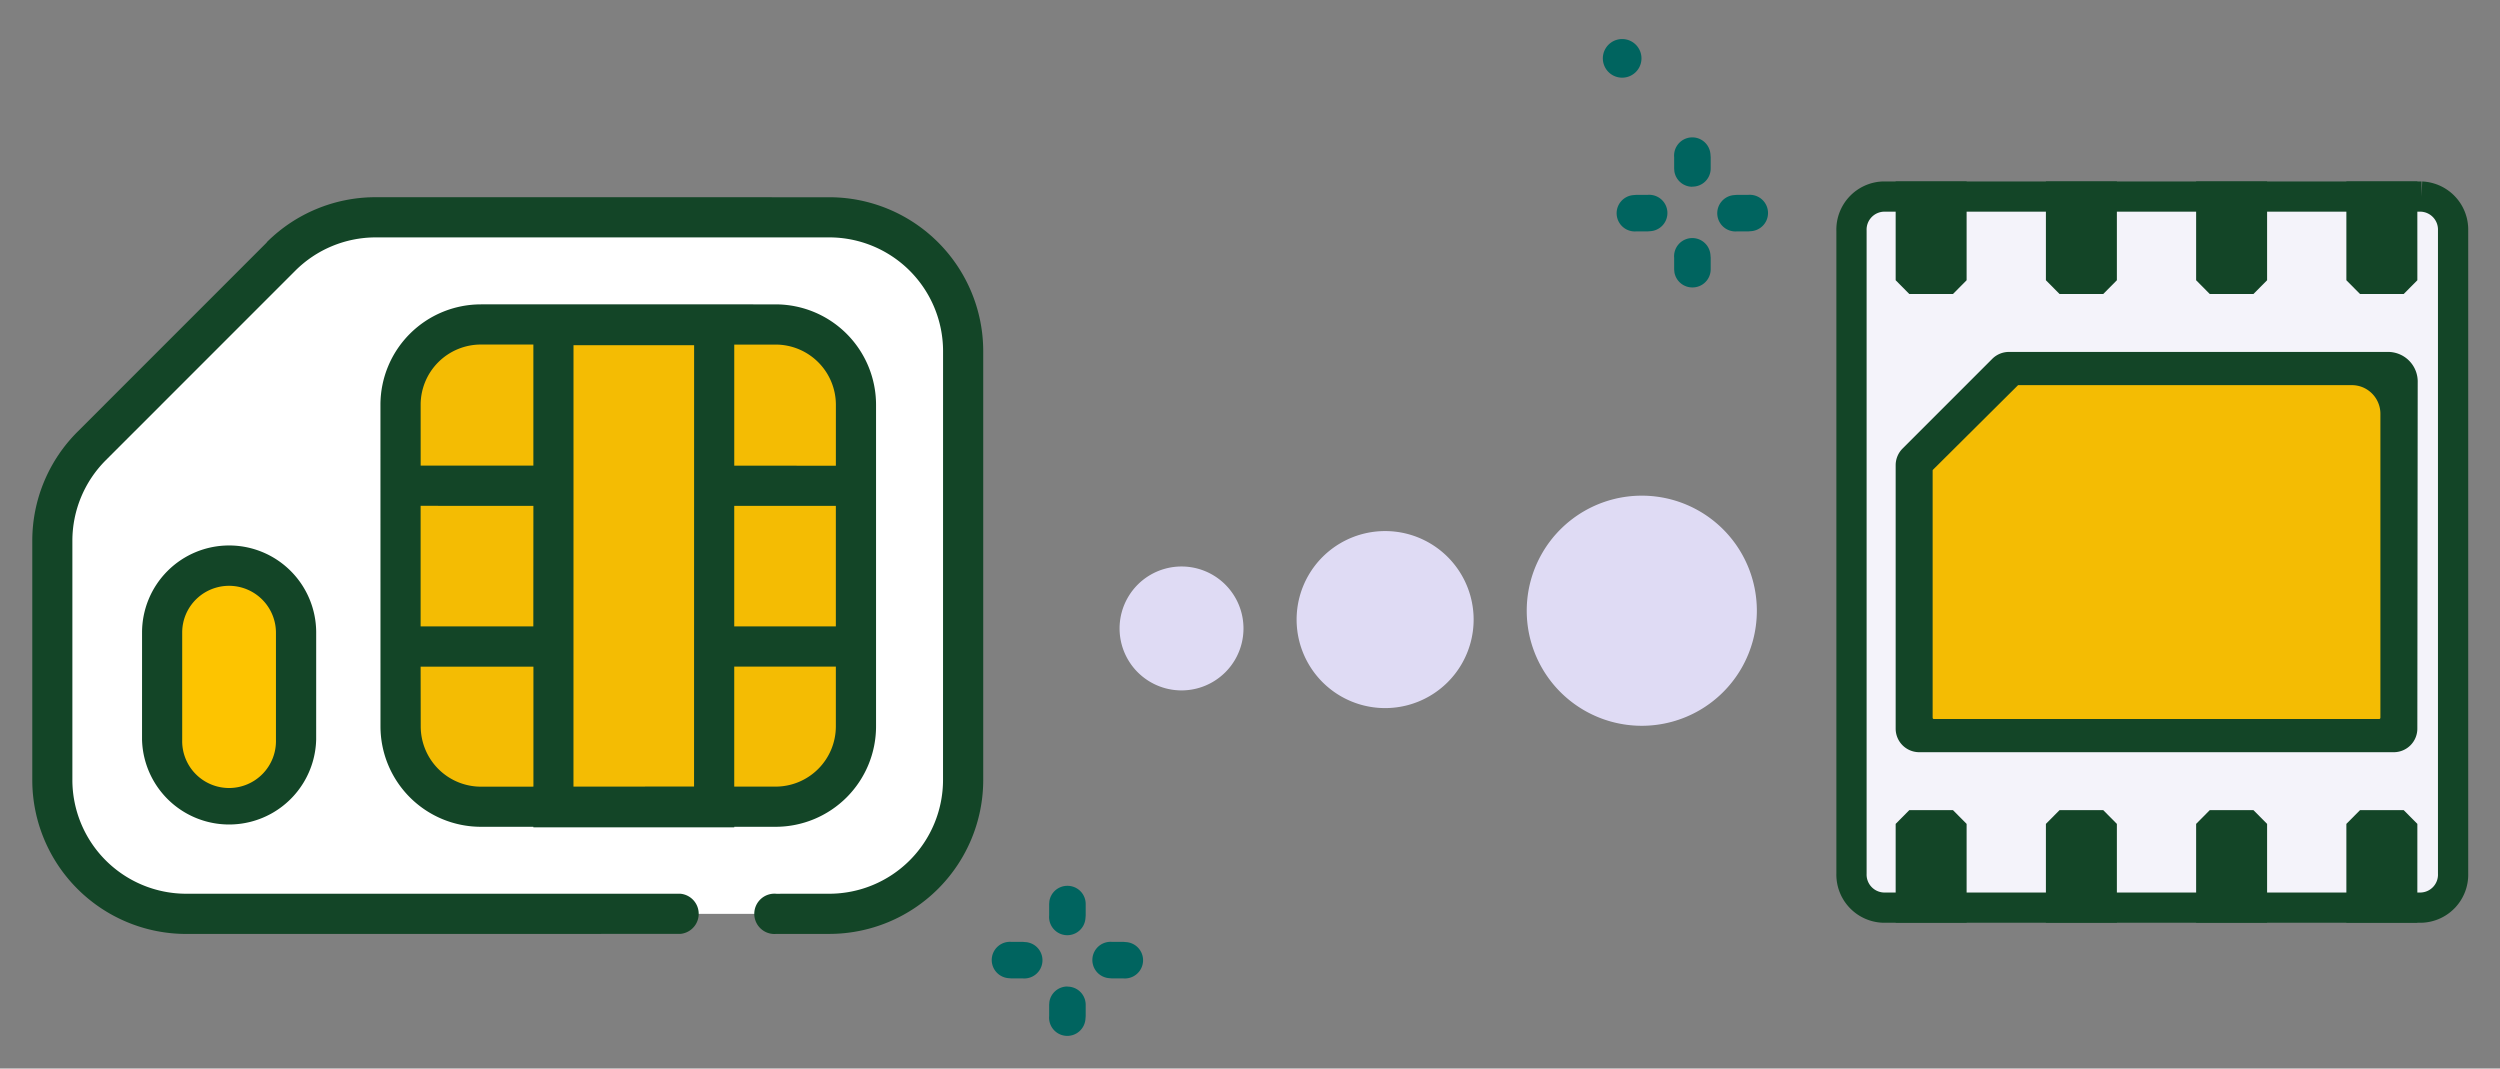
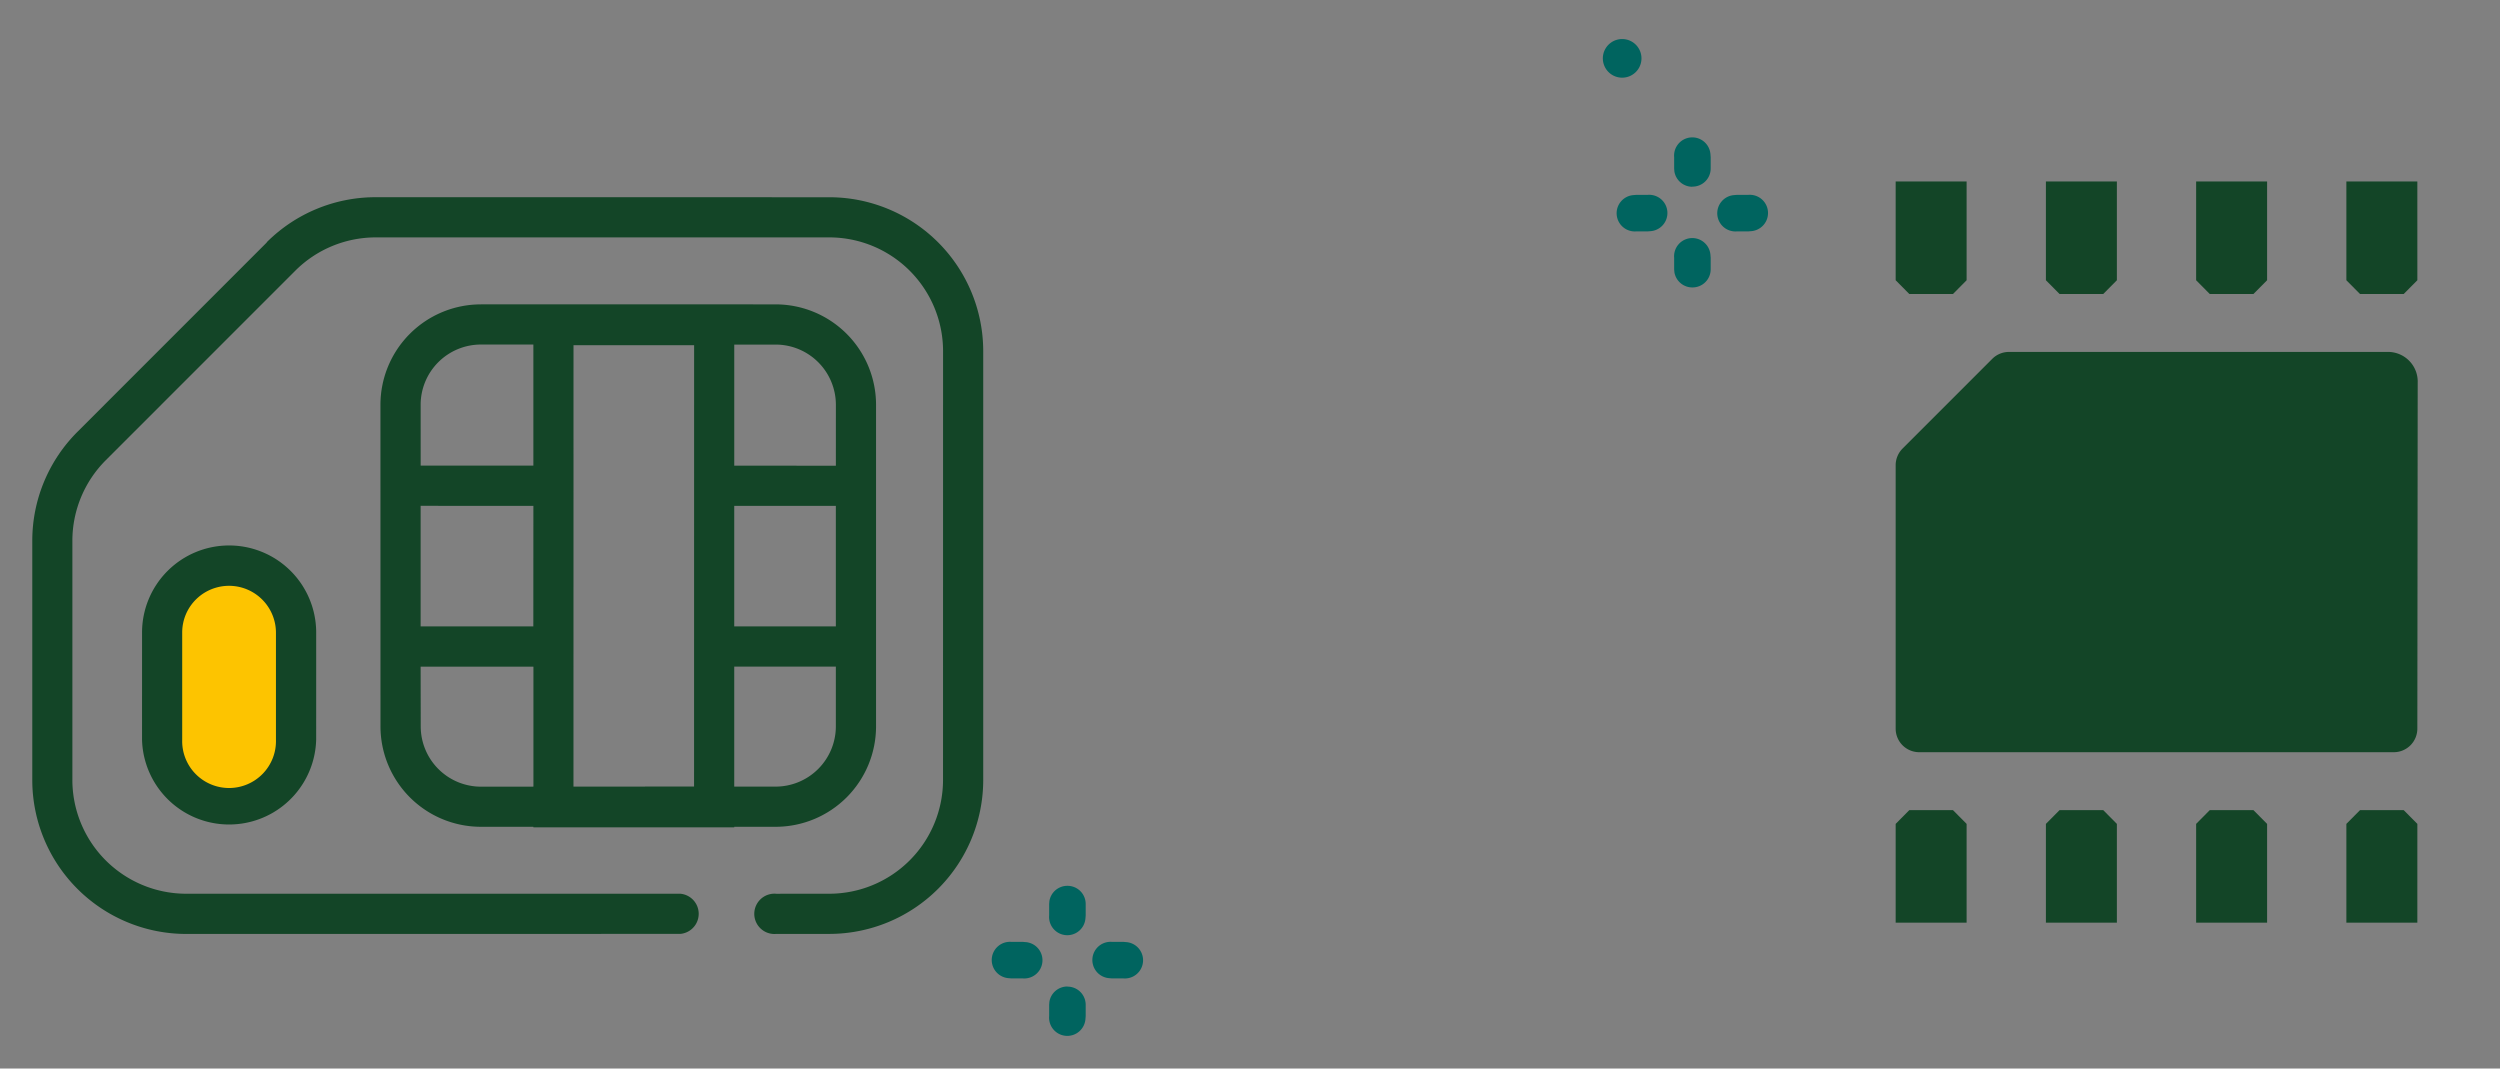
<svg xmlns="http://www.w3.org/2000/svg" width="124" height="53" viewBox="0 0 124 53" fill="none">
  <rect x="0" y="0" width="124" height="53" fill="#808080" stroke="none" />
  <mask id="l3h1u94qua" style="mask-type:luminance" maskUnits="userSpaceOnUse" x="0" y="0" width="124" height="53">
    <path d="M124 0H.5v53H124V0z" fill="#fff" />
  </mask>
  <g mask="url(#l3h1u94qua)">
-     <path d="M121.673 11.443v31.882a1.636 1.636 0 0 1-1.565 1.693H93.4a1.64 1.64 0 0 1-1.566-1.693V11.443A1.64 1.64 0 0 1 93.4 9.75h26.708a1.639 1.639 0 0 1 1.565 1.693z" fill="#F4F3FA" stroke="#134527" stroke-width="1.5" />
    <path d="M97.545 9h-3.52v4.9l.675.681h2.169l.675-.681V9zM104.997 9h-3.52v4.9l.675.681h2.17l.675-.681V9zM112.448 9h-3.52v4.9l.675.681h2.169l.676-.681V9zM119.9 9h-3.52v4.9l.676.681h2.169l.676-.681L119.9 9zM97.545 45.765h-3.52v-4.9l.675-.681h2.169l.675.681v4.9zM104.997 45.765h-3.52v-4.9l.675-.681h2.17l.675.681v4.9zM112.448 45.765h-3.52v-4.9l.675-.681h2.169l.676.681v4.9zM119.9 45.765h-3.52v-4.9l.676-.681h2.169l.676.681-.001 4.9zM99.644 17.456h18.764a1.472 1.472 0 0 1 1.51 1.516l-.018 17.169a1.168 1.168 0 0 1-1.168 1.168h-23.54a1.168 1.168 0 0 1-1.167-1.168V23.075a1.168 1.168 0 0 1 .342-.826l4.45-4.451a1.17 1.17 0 0 1 .827-.342z" fill="#134527" />
-     <path d="M118.005 35.663a.06.06 0 0 0 .044-.018.063.063 0 0 0 .019-.045V20.554a1.426 1.426 0 0 0-.861-1.338 1.422 1.422 0 0 0-.548-.113h-16.562l-4.22 4.195a.062.062 0 0 0-.018.044v12.259a.063.063 0 0 0 .063.063h22.085l-.002-.001z" fill="#F4BC03" />
-     <path fill-rule="evenodd" clip-rule="evenodd" d="m15.882 10.78 25.244-.002a6.644 6.644 0 0 1 6.647 6.647l-.002 21.256a6.644 6.644 0 0 1-6.647 6.647H9.238a6.643 6.643 0 0 1-6.647-6.647l.004-14.614L15.882 10.78z" fill="#fff" />
-     <path fill-rule="evenodd" clip-rule="evenodd" d="M23.853 16.094H38.47a3.986 3.986 0 0 1 3.986 3.986v15.946a3.986 3.986 0 0 1-3.985 3.986l-14.615.001a3.986 3.986 0 0 1-3.986-3.986l-.002-15.947a3.986 3.986 0 0 1 3.986-3.986z" fill="#F4BC03" />
    <path fill-rule="evenodd" clip-rule="evenodd" d="m10.257 28.052 2.215.001a2.215 2.215 0 0 1 2.214 2.214v7.53a2.215 2.215 0 0 1-2.214 2.214h-2.216a2.215 2.215 0 0 1-2.214-2.214l-.001-7.528a2.215 2.215 0 0 1 2.215-2.215l.001-.002z" fill="#FDC400" />
    <path d="M13.228 12.017a7.642 7.642 0 0 1 5.4-2.236l22.5.002a7.64 7.64 0 0 1 7.64 7.64v21.259a7.64 7.64 0 0 1-7.64 7.64h-2.621a1 1 0 1 1 0-1.991l2.62-.002a5.647 5.647 0 0 0 5.647-5.647l.002-21.26a5.646 5.646 0 0 0-5.648-5.647H18.633a5.647 5.647 0 0 0-3.991 1.656l-9.395 9.396a5.651 5.651 0 0 0-1.657 3.99v11.864a5.647 5.647 0 0 0 5.647 5.648h24.508a1 1 0 0 1 0 1.992l-24.508.003a7.64 7.64 0 0 1-7.636-7.637V26.823a7.64 7.64 0 0 1 2.236-5.4l9.398-9.399-.007-.007zm10.623 3.077 14.618.003a4.983 4.983 0 0 1 4.983 4.983v15.946a4.983 4.983 0 0 1-4.983 4.983H36.42l.001.028h-9.966l-.001-.028h-2.599a4.983 4.983 0 0 1-4.983-4.983L18.87 20.08a4.983 4.983 0 0 1 4.983-4.983l-.003-.003zm12.567 17.97v5.951l2.05.001a2.99 2.99 0 0 0 2.99-2.99v-2.962h-5.04zM28.446 17.12l-.002 21.895 5.981-.002.003-21.892h-5.98l-.002-.001zm7.972 7.972v5.979h5.04v-5.98h-5.04zm-15.555 7.972.005 2.965a2.99 2.99 0 0 0 2.99 2.99l2.6-.002v-5.95h-5.59l-.005-.003zM36.419 17.09v6.007l5.04.003.001-3.02a2.99 2.99 0 0 0-2.99-2.989h-2.05l-.001-.001zm-15.556 8v5.979h5.59l.003-5.977-5.593-.003zm-9.5 1.965a4.319 4.319 0 0 1 4.32 4.32l-.001 5.314a4.32 4.32 0 0 1-8.637 0l.001-5.315a4.318 4.318 0 0 1 4.318-4.319zm-2.326 4.32v5.316a2.326 2.326 0 1 0 4.65 0v-5.315a2.327 2.327 0 0 0-4.474-.89 2.32 2.32 0 0 0-.176.889zm11.827-11.298.001 3.018h5.59v-6.007l-2.602.001a2.99 2.99 0 0 0-2.989 2.988z" fill="#134527" />
-     <path d="M81.433 35.999a5.707 5.707 0 1 0 0-11.414 5.707 5.707 0 0 0 0 11.414zM58.604 34.244a3.073 3.073 0 1 0 0-6.146 3.073 3.073 0 0 0 0 6.146zM68.702 35.121a4.39 4.39 0 1 0 0-8.78 4.39 4.39 0 0 0 0 8.78z" fill="#DFDBF4" />
    <path fill-rule="evenodd" clip-rule="evenodd" d="M80.458 3.853a.958.958 0 1 1 .002-1.916.958.958 0 0 1-.002 1.916zm3.484 5.41a.9.9 0 0 1-.892-.758l-.012-.147v-.565a.903.903 0 1 1 1.8-.147l.012.147v.564a.9.9 0 0 1-.9.9l-.008.006zm-2.778 2.214a.903.903 0 1 1-.147-1.8l.147-.012h.566a.903.903 0 0 1 .147 1.8l-.147.012h-.566zm4.991 0a.903.903 0 1 1-.147-1.8l.147-.012h.565a.903.903 0 0 1 .147 1.8l-.147.012h-.565zm-2.213 2.78a.9.9 0 0 1-.892-.758l-.012-.146v-.566a.903.903 0 1 1 1.8-.147l.012.147v.566a.9.9 0 0 1-.908.904zM52.942 48.931a.9.9 0 0 0-.892.758l-.012.147v.565a.903.903 0 1 0 1.8.147l.012-.147v-.564a.9.9 0 0 0-.9-.9l-.008-.006zm-2.778-2.214a.903.903 0 0 0-.147 1.8l.147.012h.566a.902.902 0 1 0 .147-1.8l-.147-.012h-.566zm4.991 0a.903.903 0 0 0-.147 1.8l.147.012h.565a.902.902 0 1 0 .147-1.8l-.147-.012h-.565zm-2.213-2.78a.9.9 0 0 0-.892.758l-.012.142v.57a.903.903 0 1 0 1.8.147l.012-.147v-.57a.9.9 0 0 0-.9-.9h-.008z" fill="#00645F" />
  </g>
</svg>